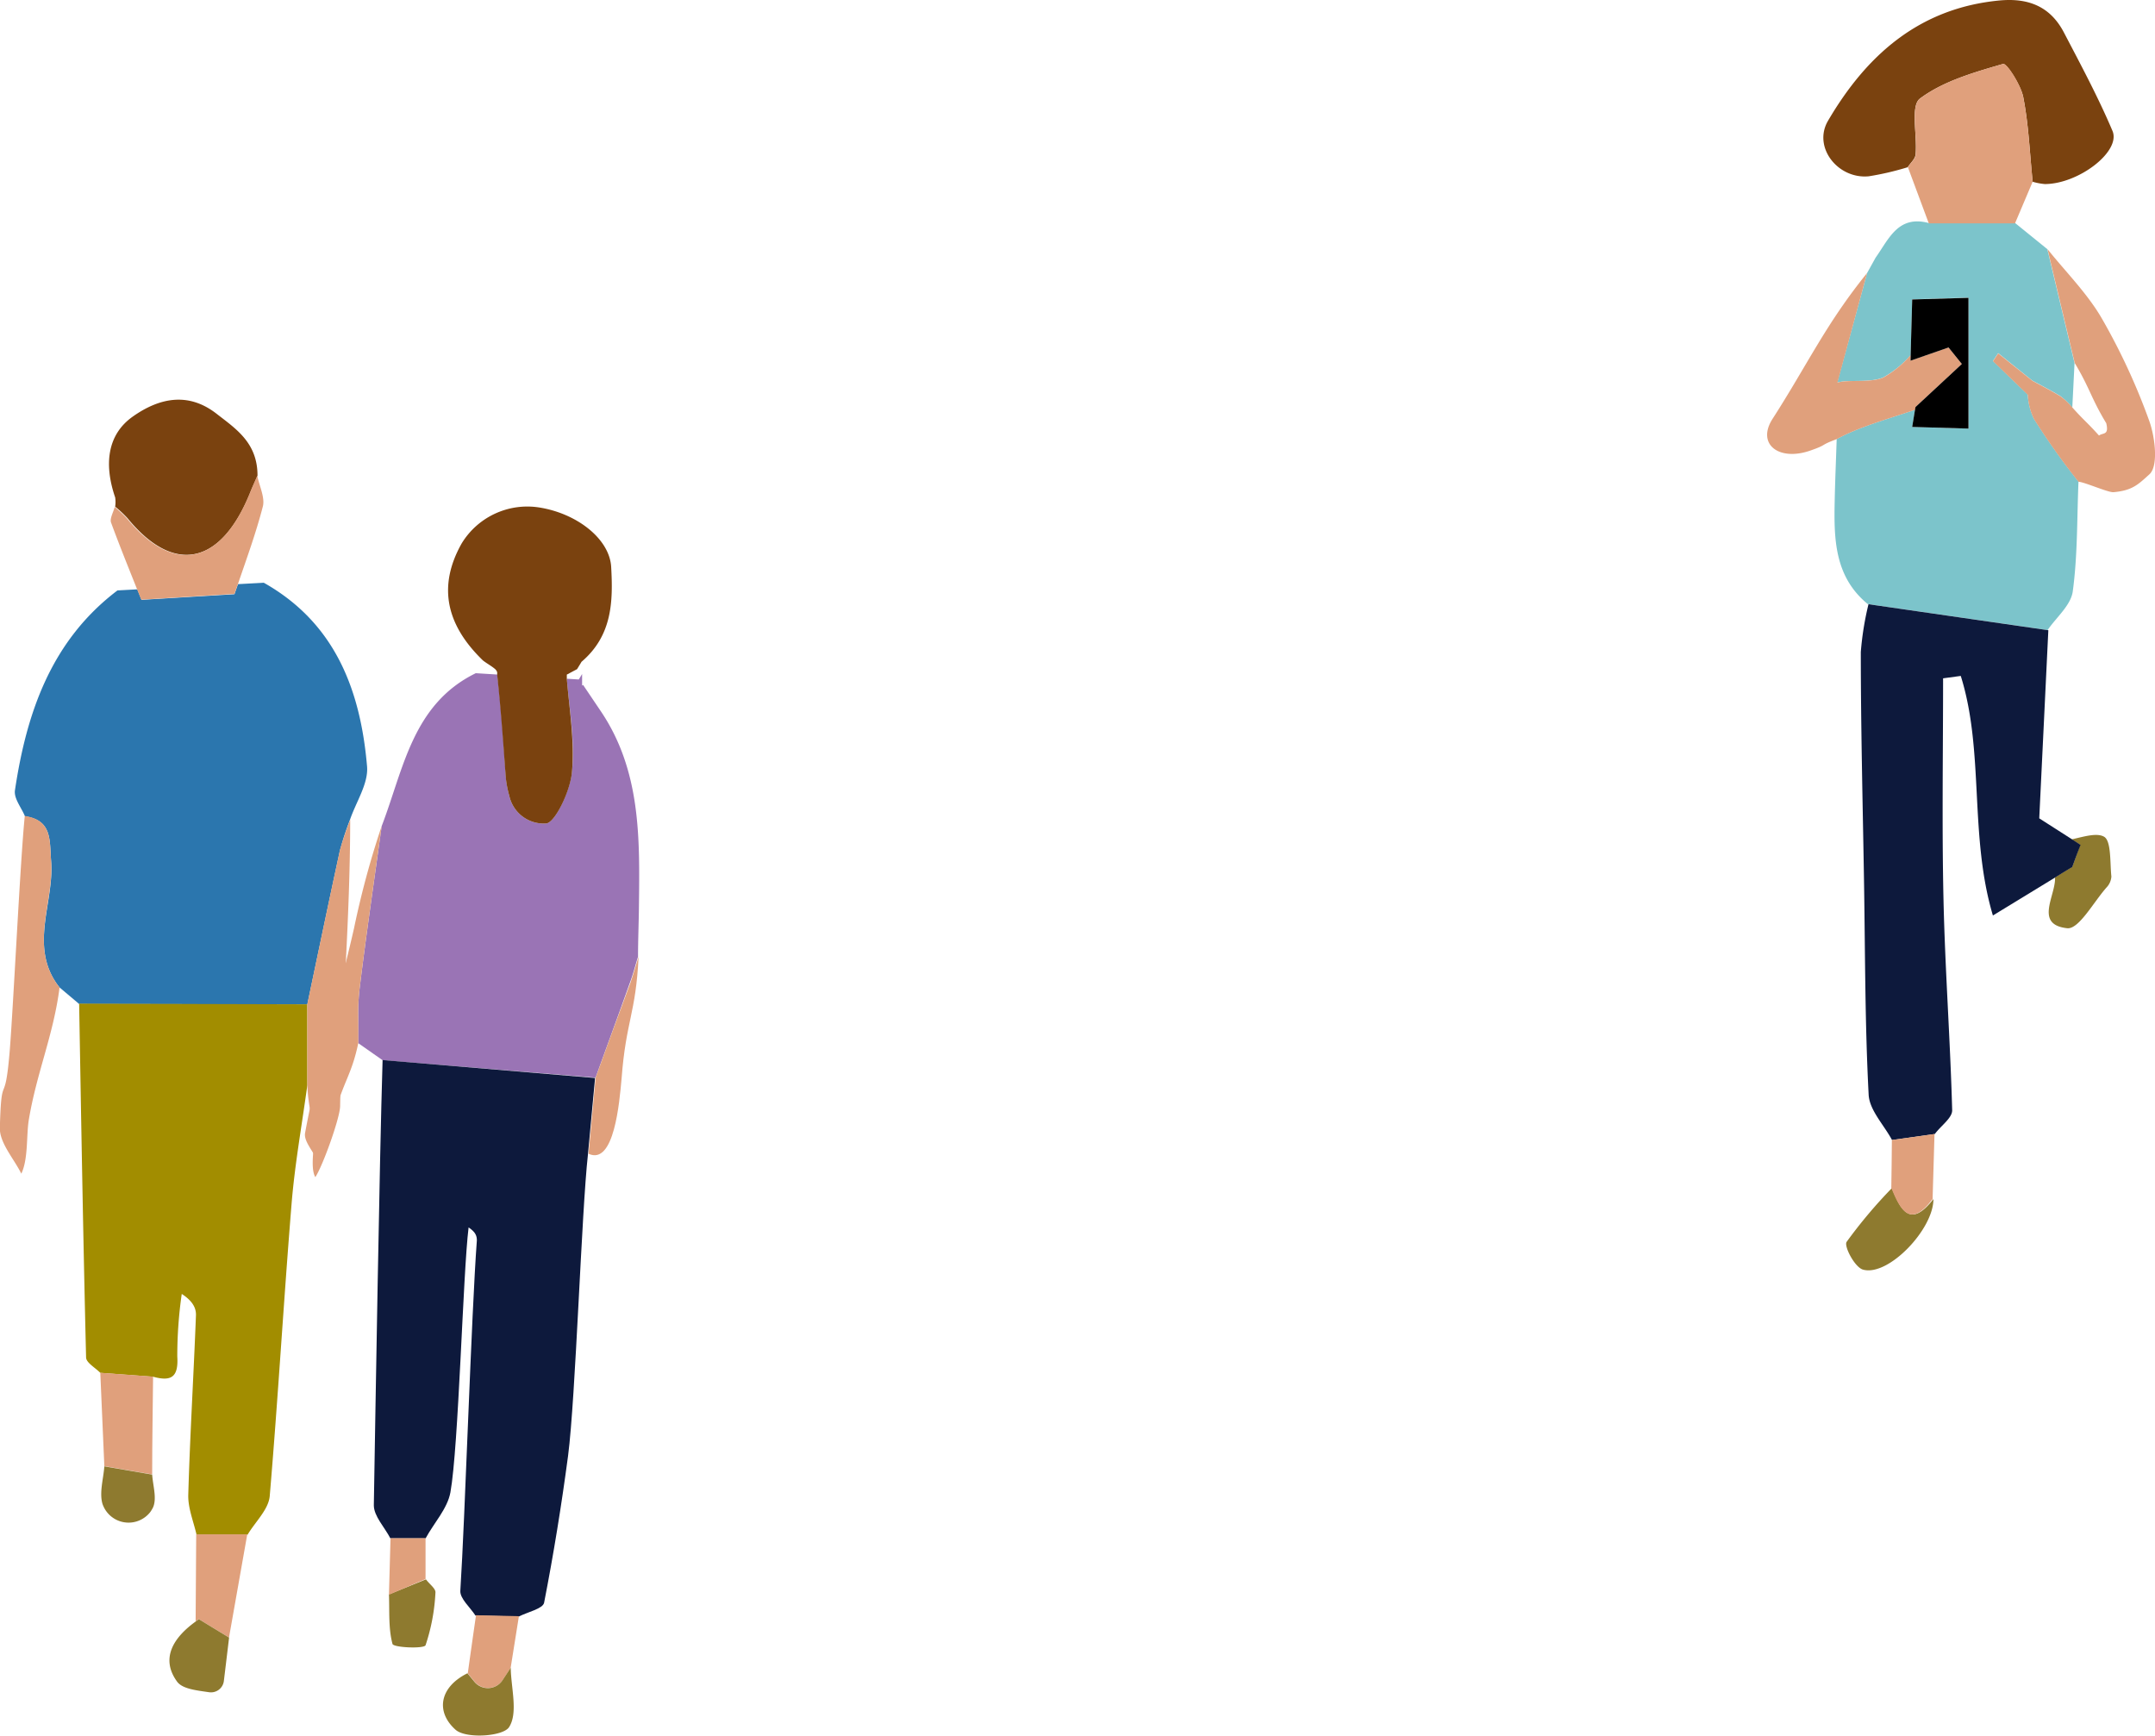
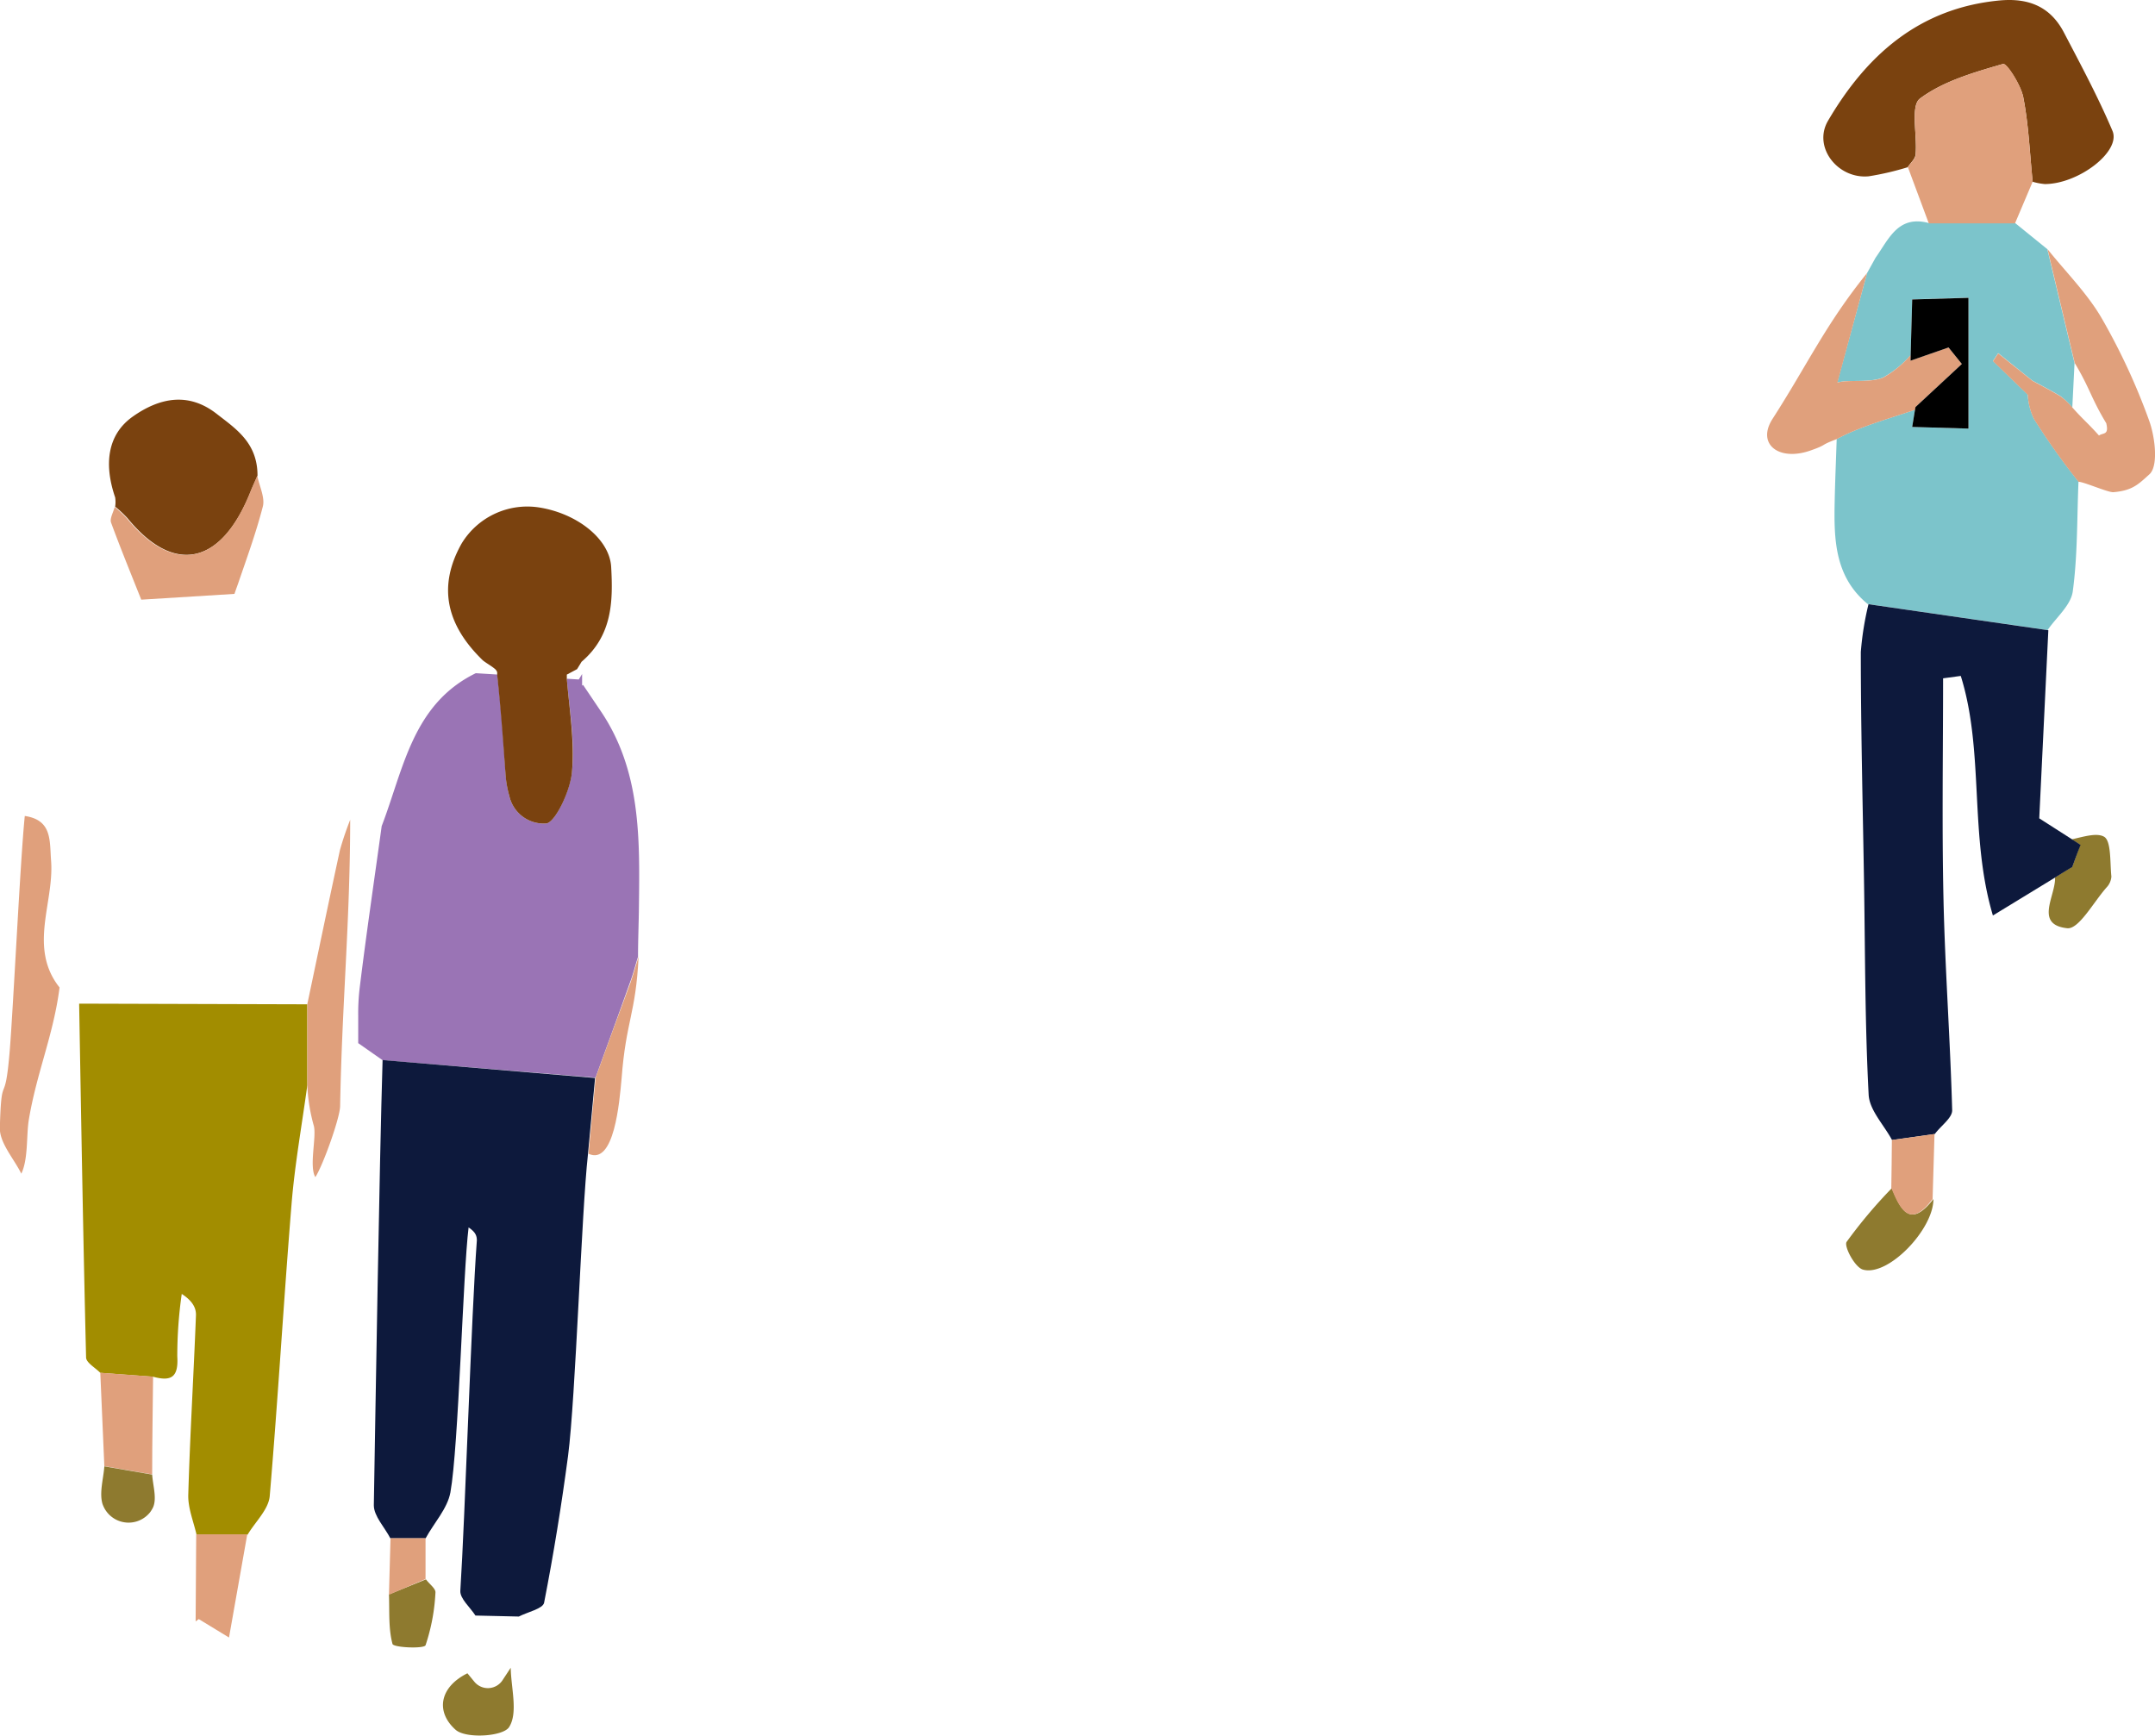
<svg xmlns="http://www.w3.org/2000/svg" viewBox="0 0 260.85 210.09">
  <defs>
    <style>.cls-1{fill:#2b76ae;}.cls-2{fill:#a28d00;}.cls-3{fill:#7a420f;}.cls-4{fill:#e0a07c;}.cls-5{fill:#8e7a2f;}.cls-6{fill:#9a74b5;}.cls-7{fill:#0d193c;}.cls-8{fill:none;}.cls-9{fill:#7cc4cb;}</style>
  </defs>
  <g id="レイヤー_2" data-name="レイヤー 2">
    <g id="ヘッダー">
-       <path class="cls-1" d="M6.18,104.14c.35,3.84-1.42,7.83-.69,11.65a8.37,8.37,0,0,0,1.72,3.74h0l2.37,2,27.62.05c1.31-6.21,2.6-12.44,3.95-18.65a38.76,38.76,0,0,1,1.21-3.69h0c.73-2.16,2.25-4.39,2.07-6.47-.79-9.2-3.84-17.35-12.5-22.23l-3.12.17c-.15.41-.29.81-.43,1.22h0l-11.25.68-.51-1.27-2.4.13c-8,6.06-11,14.76-12.41,24.19-.15,1,.78,2.09,1.21,3.15C6.3,99.27,6,101.68,6.18,104.14Z" />
      <path class="cls-2" d="M9.58,121.49c.25,14.28.49,28.55.84,42.82,0,.64,1.12,1.25,1.72,1.87l6.39.47c2.13.58,3.09.13,2.93-2.43a52.56,52.56,0,0,1,.54-7.59c1.35.87,1.75,1.74,1.72,2.59-.28,7.24-.72,14.47-.93,21.71-.05,1.6.63,3.23,1,4.84l6.18,0c.93-1.56,2.54-3.05,2.68-4.68,1-11.76,1.68-23.55,2.64-35.32.39-4.82,1.26-9.61,1.91-14.41l0-9.79Z" />
      <path class="cls-3" d="M30.31,59.57c.27-.67.58-1.32.86-2,0-4-2.63-5.67-5-7.52-3.42-2.63-6.9-1.88-10.09.37s-3.46,5.94-2.14,9.79a3.81,3.81,0,0,1,0,1.12,14,14,0,0,1,1.49,1.39C21.06,69.62,26.77,68.41,30.31,59.57Z" />
      <path class="cls-4" d="M28.38,71.89h0c.14-.41.28-.81.43-1.22,1.06-3.1,2.18-6.17,3-9.34.29-1.07-.41-2.48-.67-3.74-.28.66-.59,1.31-.86,2-3.54,8.84-9.25,10.05-14.91,3.17a14,14,0,0,0-1.49-1.39c-.16.64-.61,1.4-.44,1.88,1,2.72,2.08,5.39,3.15,8.07l.51,1.27Z" />
      <path class="cls-4" d="M3.48,135.6c.94-5.71,3-10.33,3.73-16.07h0a8.37,8.37,0,0,1-1.72-3.74c-.73-3.82,1-7.81.69-11.65C6,101.68,6.3,99.27,3,98.77c-.54,5.27-1.39,23.1-1.82,28.38-.6,7.33-1,2.1-1.2,9.43,0,1.81,1.69,3.66,2.6,5.49C3.43,140.3,3.18,137.46,3.48,135.6Z" />
      <path class="cls-4" d="M41.15,102.89c-1.35,6.21-2.64,12.44-3.95,18.65l0,9.79a21.23,21.23,0,0,0,.8,5c.31,1.41-.6,4.86.17,6.16.92-1.4,3-7.21,3-8.62.23-12.5,1.2-22.14,1.22-34.64h0A38.76,38.76,0,0,0,41.15,102.89Z" />
      <path class="cls-4" d="M12.63,177.48l5.79,1c0-4,.07-7.89.11-11.84l-6.39-.47C12.3,170,12.47,173.72,12.63,177.48Z" />
      <path class="cls-4" d="M23.68,196.27h0l.38-.28,3.66,2.23h0q1.1-6.24,2.21-12.49l-6.18,0Q23.73,191,23.68,196.27Z" />
-       <path class="cls-5" d="M24.07,196l-.38.28c-2.6,1.87-4.33,4.4-2.27,7.26.64.9,2.3,1.07,3.88,1.3a1.57,1.57,0,0,0,1.8-1.38l.63-5.23h0Z" />
      <path class="cls-5" d="M12.41,182.06a3.73,3.73,0,0,0,.3.64,3.33,3.33,0,0,0,5.48.33,4.15,4.15,0,0,0,.32-.53c.51-1.08,0-2.65-.09-4l-5.79-1C12.52,179,12,180.7,12.41,182.06Z" />
      <path class="cls-6" d="M72.73,86.1l-2.15-3.19-.12.08v-1.4l-.4.66-1.45-.09c.31,3.74,1,7.51.63,11.22-.19,2.27-2.09,6.31-3.16,6.3a4.26,4.26,0,0,1-4.43-3.34,12.4,12.4,0,0,1-.46-2.82c-.25-4-.53-7.92-1-11.87l-2.6-.16C49.92,85.24,48.85,93.1,46.2,100c-.9,6.55-1.87,13.09-2.67,19.65a25.87,25.87,0,0,0-.17,3.3c0,.55,0,1.11,0,1.66s0,1.11,0,1.66l2.94,2.06,25.79,2.12c1.38-3.82,2.78-7.63,4.14-11.45.38-1,.67-2.13,1-3.2,0-2.05.09-4.1.11-6.15C77.44,101.47,77.58,93.29,72.73,86.1Z" />
      <path class="cls-7" d="M46.31,128.32c-.39,12.89-.84,41-1.06,53.89,0,1.32,1.31,2.66,2,4h4.27c1-1.85,2.64-3.59,3-5.56,1-5.56,1.51-26.45,2.2-32.07.9.59,1,1.09,1,1.57-.67,9.06-1.42,33.35-2,42.41-.06.95,1.19,2,1.83,3l5.25.12c1.06-.55,2.91-.94,3.06-1.67,1.15-5.89,2.11-11.83,2.9-17.78.92-7.08,1.62-29.42,2.41-36.52.29-3.07.57-6.15.86-9.22Z" />
      <path class="cls-3" d="M61.65,96.34a4.26,4.26,0,0,0,4.43,3.34c1.07,0,3-4,3.16-6.3.32-3.71-.32-7.48-.63-11.22,0-.17,0-.34,0-.5L69.85,81l.35-.57.19-.32c3.74-3.19,3.82-7.32,3.59-11.47-.18-3.36-4.07-6.47-8.7-7.21a9.3,9.3,0,0,0-9.42,4.39c-2.93,5.24-1.79,9.88,2.59,14.12.41.33,1,.65,1.42,1a.92.92,0,0,1,.31.43.14.14,0,0,1,0,.06l0,.27c.43,3.95.71,7.91,1,11.87A12.4,12.4,0,0,0,61.65,96.34Z" />
-       <path class="cls-4" d="M43.36,122.94a25.87,25.87,0,0,1,.17-3.3c.8-6.56,1.77-13.1,2.67-19.65a107.47,107.47,0,0,0-3.35,12.39c-2.13,9.33-4.17,15.34-5.92,24.76-.19,1,1,2.23,1.49,3.36.87-.89,1.86-4.73,2.14-5.77,1-3.8,2-4.61,2.81-8.47h0c0-.55,0-1.11,0-1.66S43.36,123.49,43.36,122.94Z" />
      <path class="cls-4" d="M72.1,130.44c-.29,3.07-.57,6.15-.86,9.22,3.11,1.45,3.74-6.26,4-9.11.53-7,1.72-7.79,2.06-14.76-.34,1.07-.63,2.15-1,3.2C74.88,122.81,73.48,126.62,72.1,130.44Z" />
-       <path class="cls-4" d="M57.62,195.51q-.51,3.53-1,7.05l.82,1a2.12,2.12,0,0,0,3.37-.14l1-1.52,1-6.26-5.25-.12Z" />
      <path class="cls-5" d="M47.51,199c.13.44,3.78.6,4,.16a23.68,23.68,0,0,0,1.2-6.42c0-.48-.75-1-1.15-1.56L47.08,193C47.16,195,47,197.1,47.51,199Z" />
      <path class="cls-4" d="M47.27,186.2c-.06,2.28-.13,4.56-.19,6.84l4.43-1.9,0-4.94Z" />
      <path class="cls-5" d="M57.4,203.55l-.82-1c-3.41,1.69-3.86,4.68-1.43,6.84,1.24,1.1,5.73.82,6.47-.32,1.11-1.72.24-4.73.2-7.19l-1,1.52A2.12,2.12,0,0,1,57.4,203.55Z" />
      <path class="cls-8" d="M250.86,49.34c1.4,1.57,1.81,1.81,3.21,3.38.5-.37,1.23,0,.88-1.49-1.81-3-2-4.28-3.82-7.29l-.27,5.4Z" />
      <path class="cls-5" d="M250.84,104.93c-.7.42-1.39.84-2.09,1.28,0,.09,0,.19,0,.29-.11,2.2-2.38,5.44,1.47,5.86,1.4.16,3.19-3.16,4.76-4.93a2.11,2.11,0,0,0,.59-1.33c-.18-1.69,0-4.32-.89-4.82s-2.46,0-3.9.32l1,.65C251.49,103.14,251.16,104,250.84,104.93Z" />
      <path class="cls-9" d="M245.45,47.76l-4.21-4.07.63-.94L246,46.07c1.15.62,2.31,1.22,3.43,1.9a8.29,8.29,0,0,1,1.41,1.37l.27-5.4h0q-1.65-6.88-3.29-13.78L243.92,27l-10.45,0c-3.73-1-4.84,1.95-6.44,4.19L226,33.05l-3.62,13.27c1.19-.42,4,.07,5.59-.64A12.63,12.63,0,0,0,231.27,43l.19-6.77,6.81-.2V51.88l-6.81-.2.34-2.08c-3.3,1.12-6.83,2.09-9.48,3.55-.08,2.48-.19,5-.24,7.42-.1,4.63-.05,9.23,4,12.55l21.77,3.15c1.06-1.56,2.83-3,3.05-4.71.59-4.38.5-8.84.69-13.27a84.67,84.67,0,0,1-5.4-7.61A7.67,7.67,0,0,1,245.45,47.76Z" />
      <path class="cls-7" d="M225.24,78.93c0,9.5.25,19,.4,28.49.13,8.37.11,16.75.55,25.1.1,1.87,1.85,3.65,2.83,5.48l5.18-.73c.73-1,2.12-1.94,2.1-2.88-.23-8.5-.86-17-1.05-25.48-.2-8.93-.05-17.87-.05-26.8l2.14-.29c2.87,9.15,1,19.31,3.89,29l7.52-4.59c.7-.44,1.39-.86,2.09-1.28.32-.9.65-1.79,1-2.68l-1-.65-4-2.56c.36-7.44.73-15.1,1.1-22.77l-21.77-3.15A36.17,36.17,0,0,0,225.24,78.93Z" />
      <path class="cls-3" d="M232.4,11.93c2.84-2.12,6.56-3.17,10.06-4.19.42-.12,2.14,2.53,2.44,4,.66,3.36.79,6.83,1.14,10.26a7.62,7.62,0,0,0,1.47.28c4.07,0,9.23-3.93,8.2-6.42C254,11.82,251.9,7.9,249.86,4,248.22.81,245.57-.28,242,.06c-9.71.93-16.09,6.64-20.73,14.56-1.87,3.19,1.19,7.08,4.93,6.72a34,34,0,0,0,4.72-1.1c.33-.52.91-1,.95-1.56C232.09,16.36,231.22,12.82,232.4,11.93Z" />
      <path class="cls-4" d="M231.86,49.27l5.61-5.21-1.61-2-4.6,1.6V43A12.63,12.63,0,0,1,228,45.68c-1.54.71-4.4.22-5.59.64L226,33.05h0c-5,6.18-7.17,11-11.43,17.63-2,3.09.76,5.19,4.56,3.86,2.18-.76,1-.57,3.21-1.39,2.65-1.46,6.18-2.43,9.48-3.55Z" />
      <path class="cls-4" d="M243.92,27q1.07-2.49,2.12-5c-.35-3.43-.48-6.9-1.14-10.26-.3-1.52-2-4.17-2.44-4-3.5,1-7.22,2.07-10.06,4.19-1.18.89-.31,4.43-.51,6.75,0,.54-.62,1-.95,1.56.84,2.27,1.68,4.53,2.53,6.8l10.45,0Z" />
      <path class="cls-4" d="M254.38,38.49c-1.75-3-4.33-5.57-6.54-8.33q1.64,6.9,3.29,13.78h0c1.81,3,2,4.29,3.82,7.29.35,1.49-.38,1.12-.88,1.49-1.4-1.57-1.81-1.81-3.21-3.38h0A8.29,8.29,0,0,0,249.45,48c-1.12-.68-2.28-1.28-3.43-1.9l-4.15-3.32-.63.94,4.21,4.07a7.67,7.67,0,0,0,.74,2.92,84.67,84.67,0,0,0,5.4,7.61c.65,0,3.59,1.31,4.23,1.26,2.3-.2,3-.94,4.37-2.18,1.07-1,.68-4.38,0-6.35A77.25,77.25,0,0,0,254.38,38.49Z" />
      <path class="cls-5" d="M229,143.82a59,59,0,0,0-5.48,6.51c-.34.53,1,3.1,2,3.36,3.06.84,8.53-4.89,8.51-8.55C231.24,148.75,230.05,146.47,229,143.82Z" />
      <path class="cls-4" d="M229,138c0,1.94-.05,3.88-.07,5.82,1.1,2.65,2.29,4.93,5,1.32.08-2.62.15-5.24.23-7.87L229,138Z" />
      <polygon points="235.86 42.06 237.47 44.06 231.86 49.27 231.8 49.6 231.46 51.68 238.27 51.88 238.27 36.05 231.46 36.25 231.27 43.02 231.26 43.66 235.86 42.06" />
    </g>
  </g>
</svg>